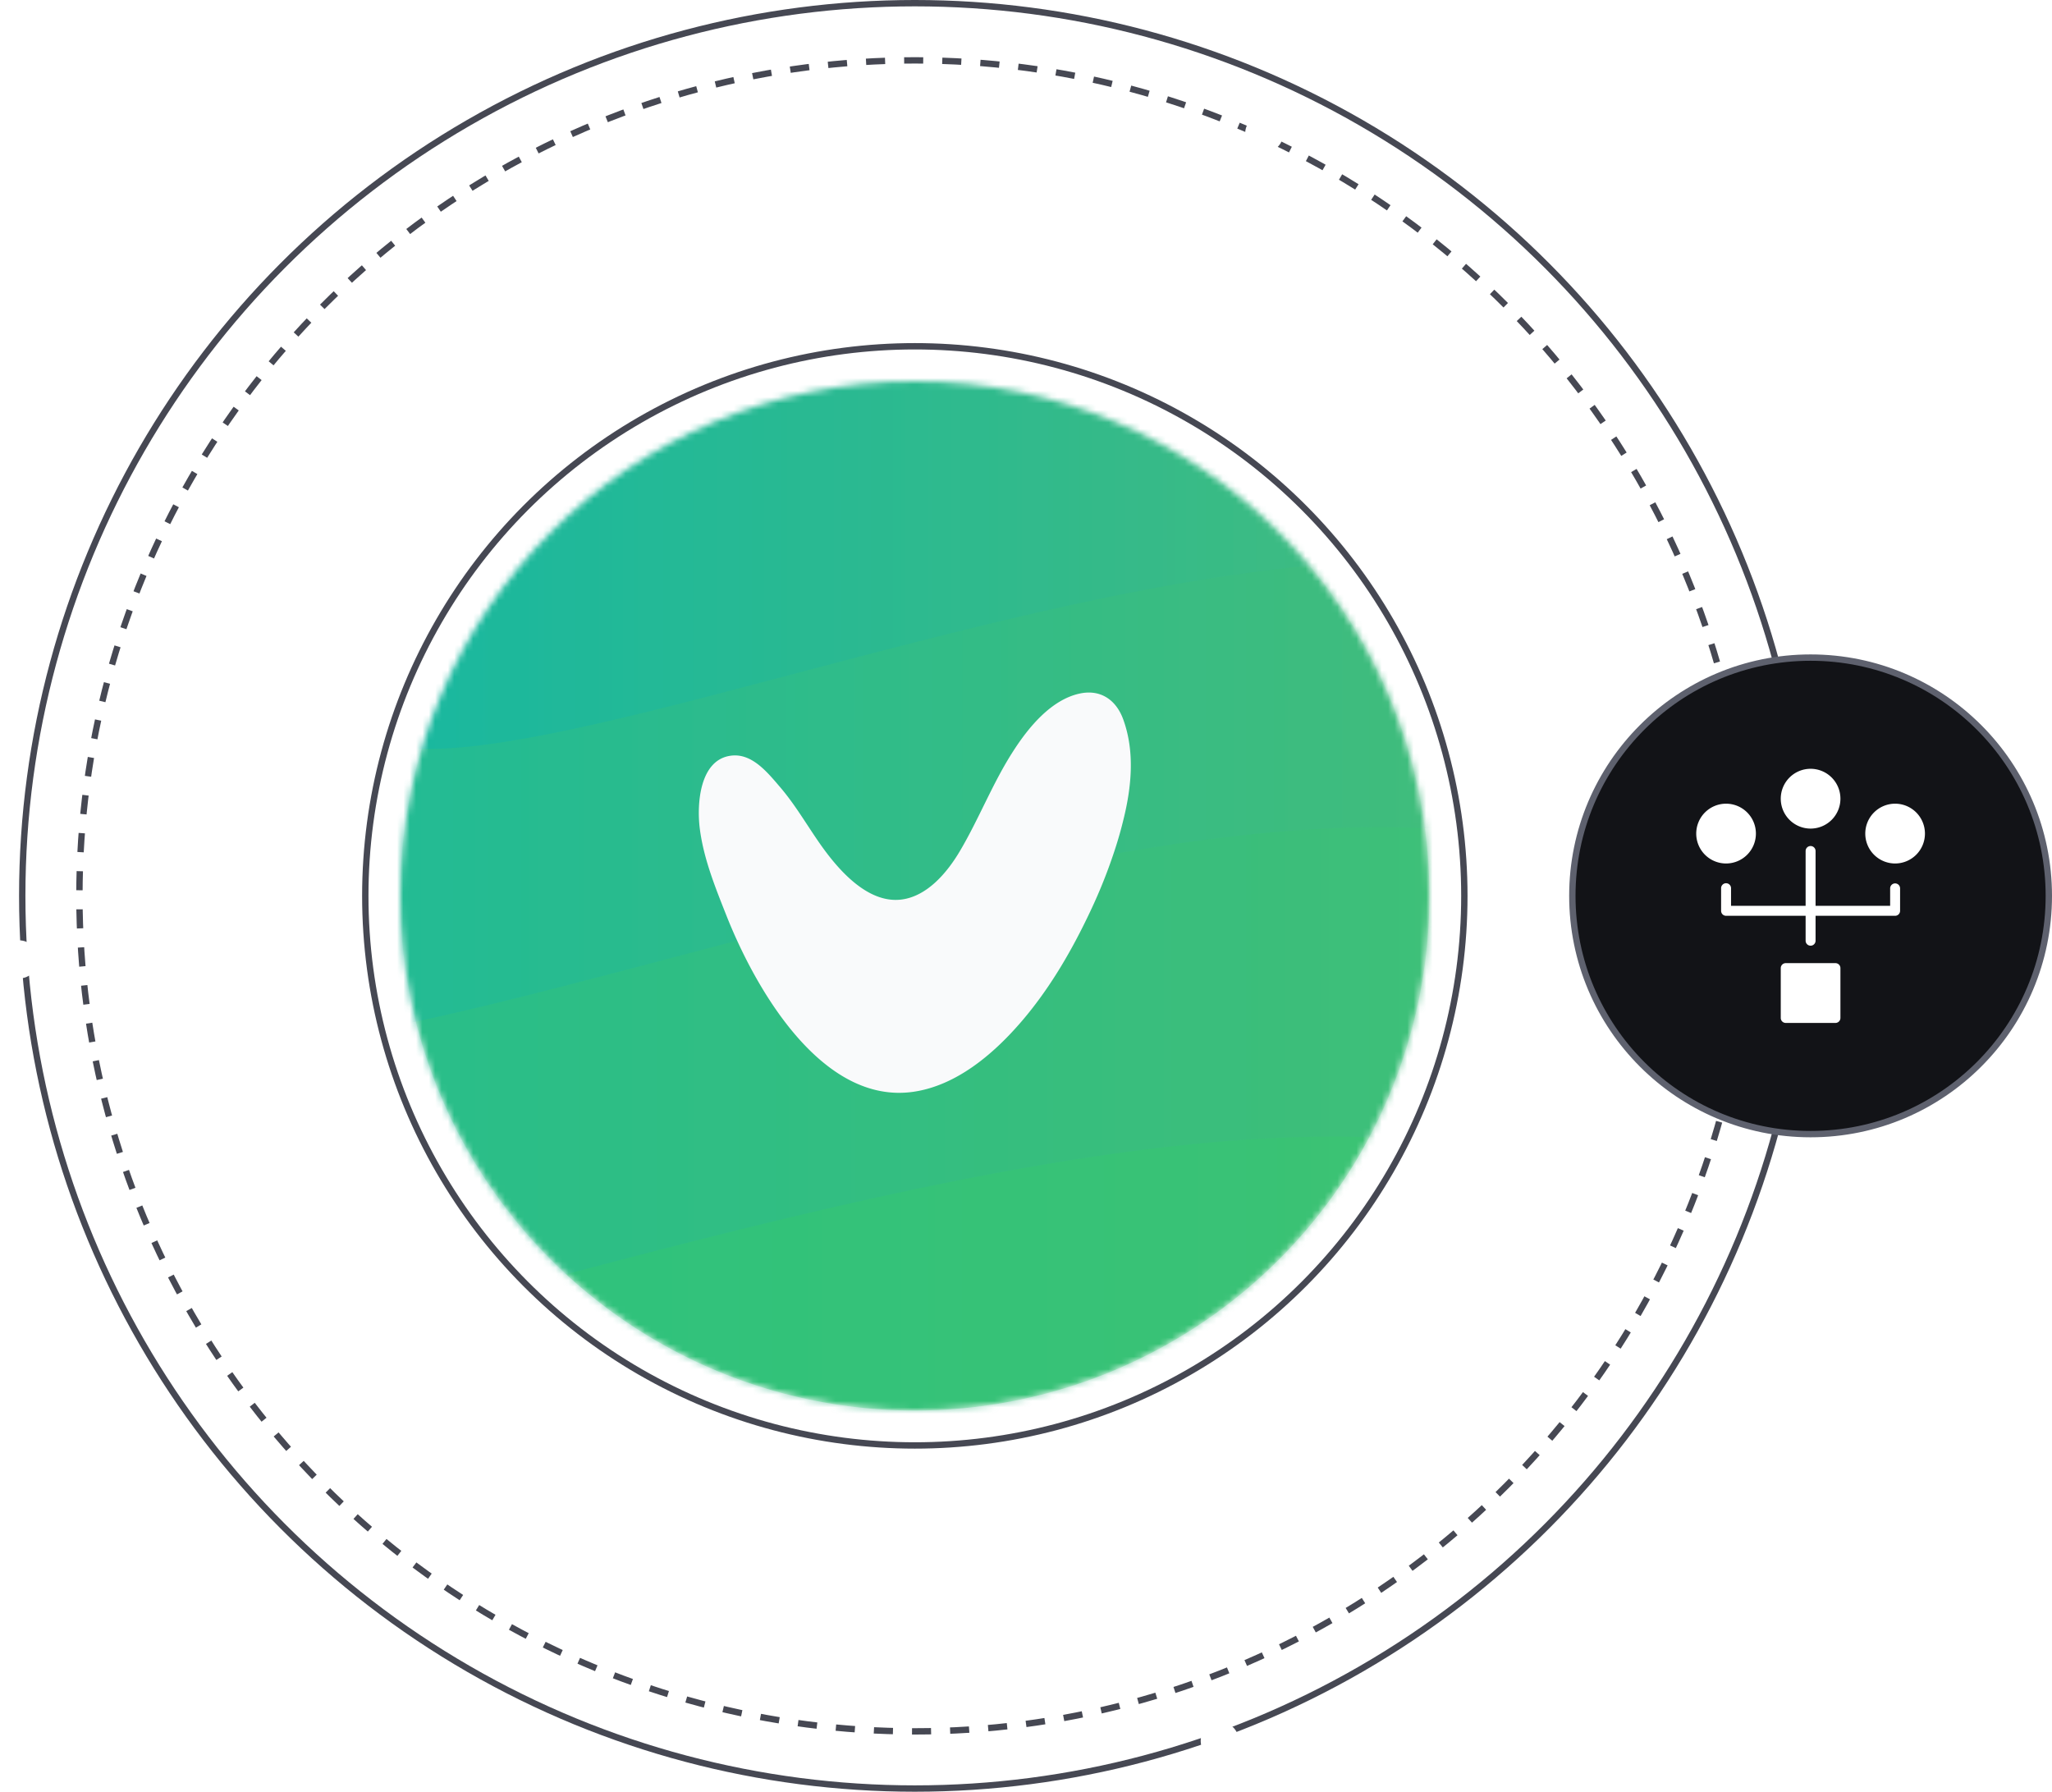
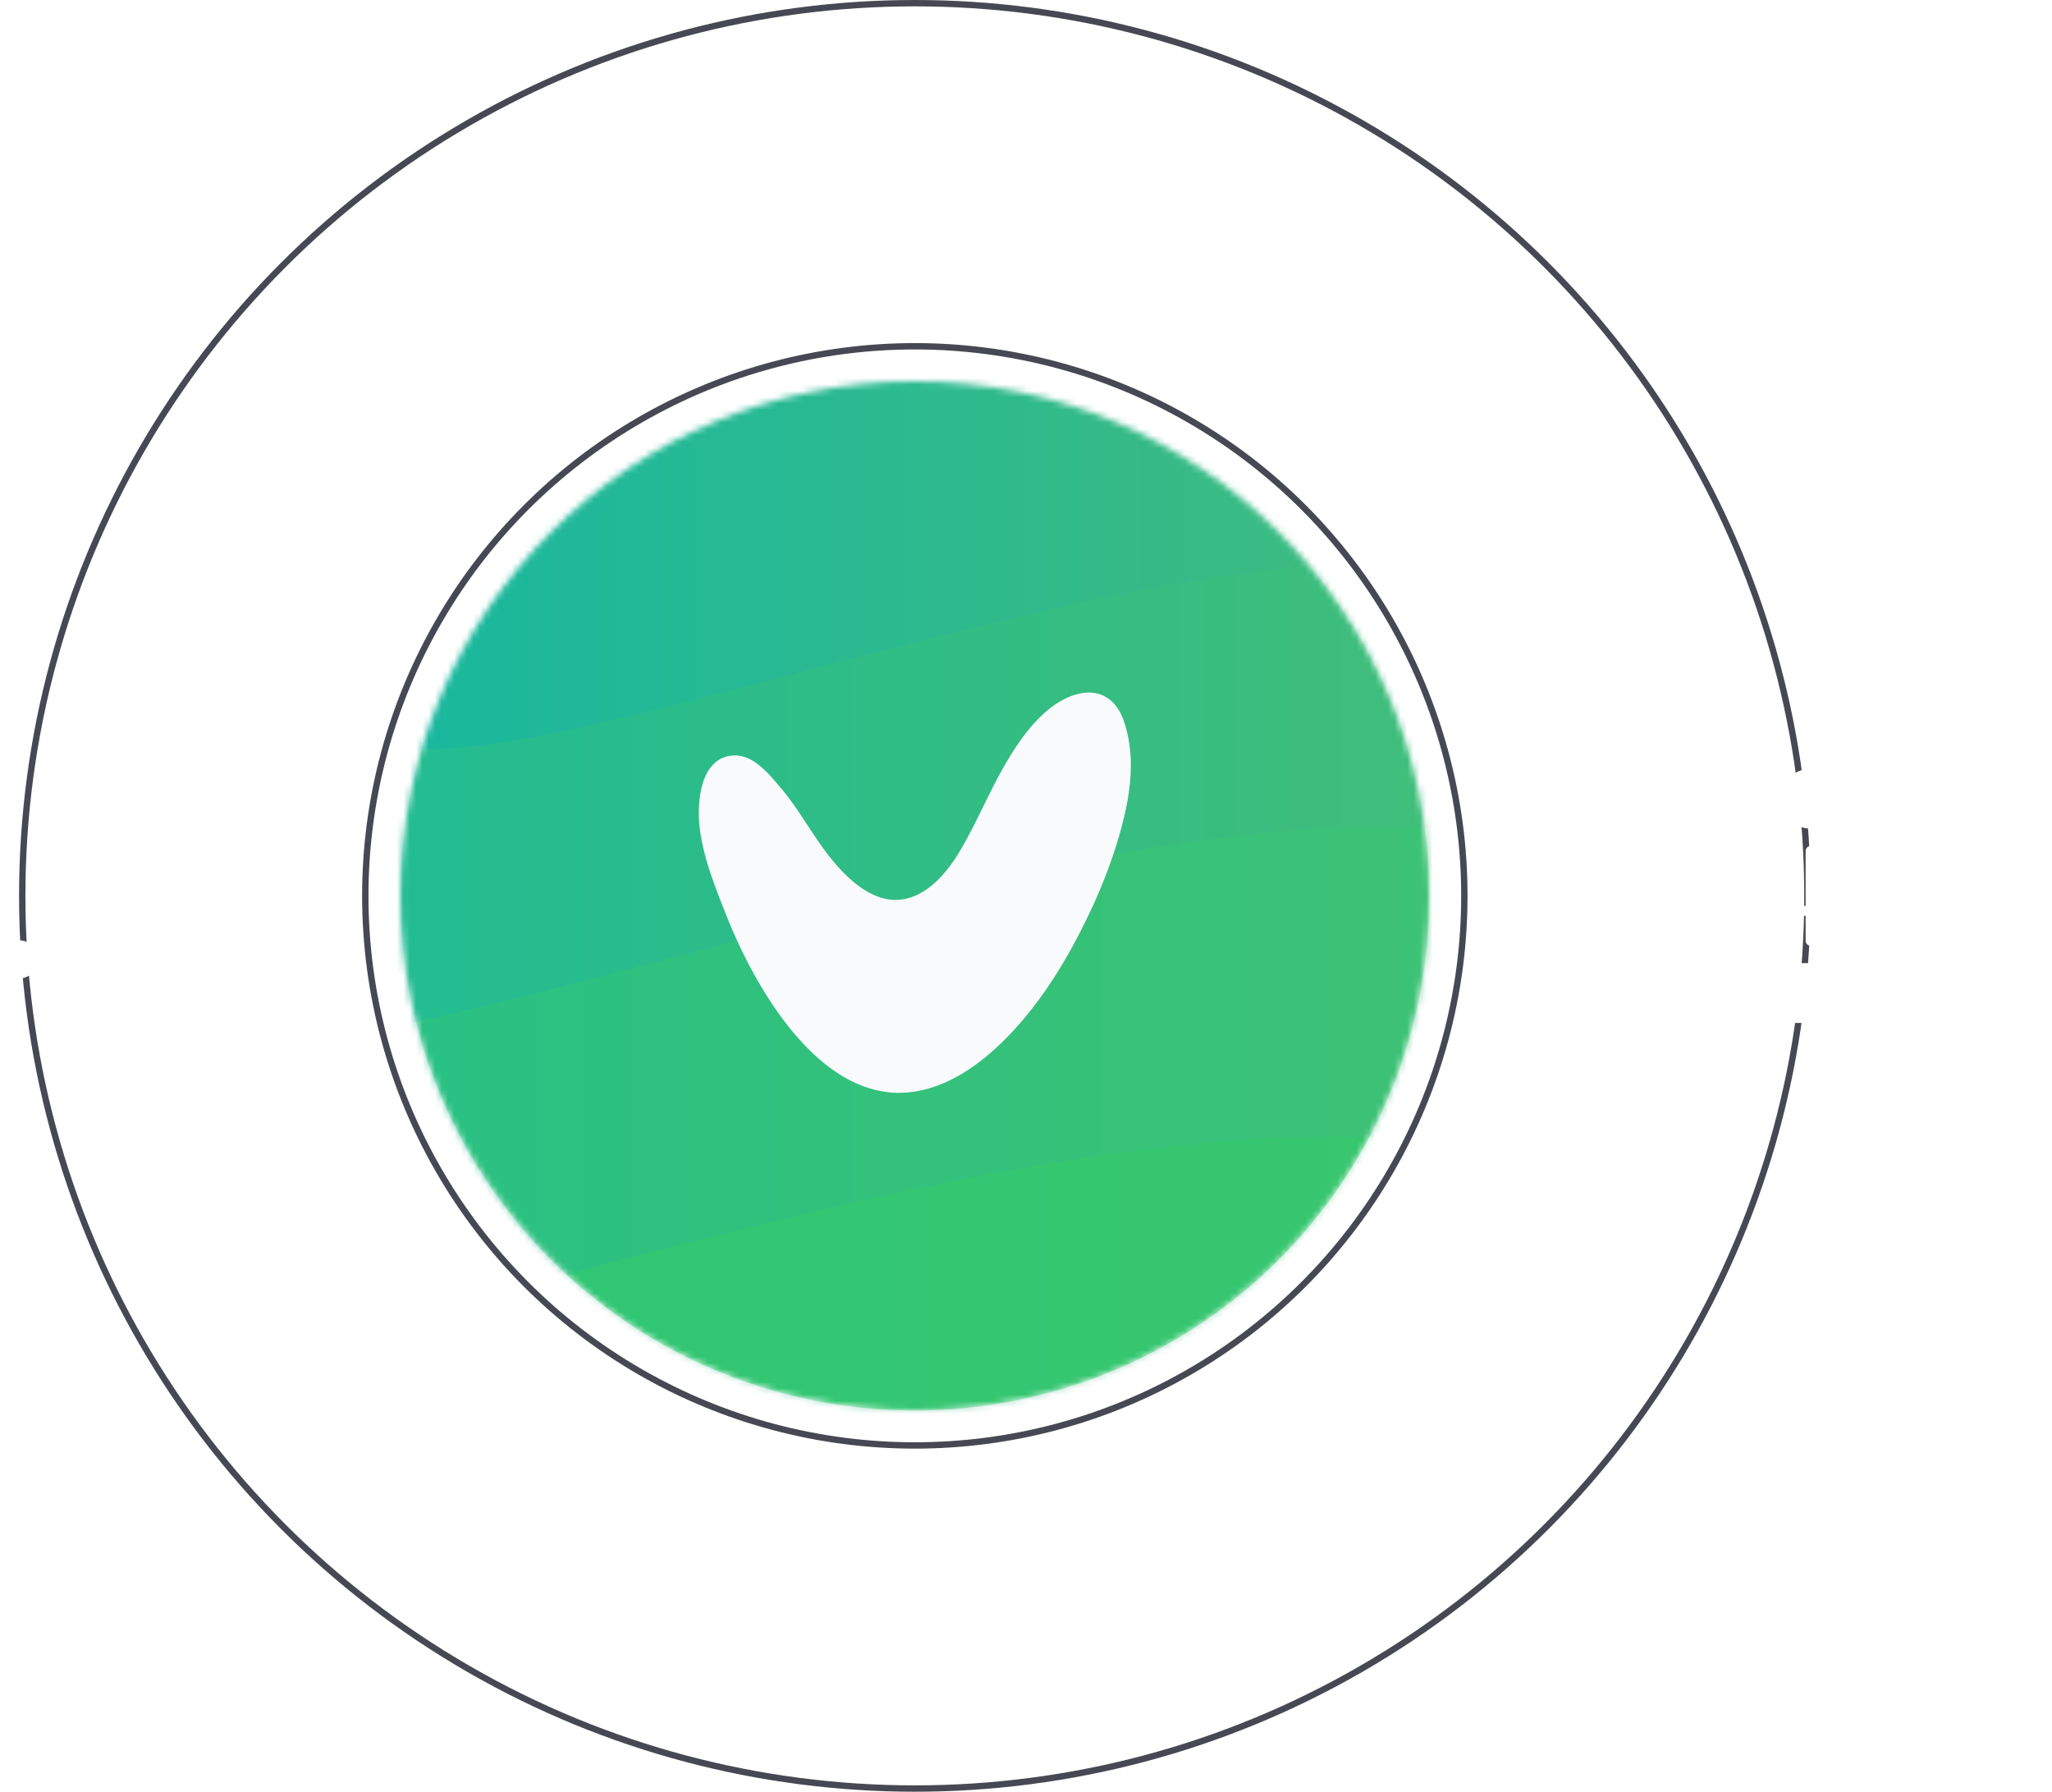
<svg xmlns="http://www.w3.org/2000/svg" fill="none" viewBox="0 0 323 282">
  <circle cx="144" cy="141" r="140.5" stroke="#464853" />
-   <circle cx="144" cy="141" r="131.5" stroke="#464853" stroke-dasharray="3 3" />
  <circle cx="144" cy="141" r="86.5" stroke="#464853" />
  <mask id="generation_svg__a" width="162" height="162" x="63" y="60" maskUnits="userSpaceOnUse" style="mask-type:alpha">
    <circle cx="144" cy="141" r="81" fill="#D9D9D9" />
  </mask>
  <g mask="url(#generation_svg__a)">
    <circle cx="144" cy="141" r="81" fill="#2DCF64" />
    <g filter="url(#generation_svg__b)" opacity=".1">
      <path fill="url(#generation_svg__c)" d="M417.305 288.794c15.465 84.865-36.825 250.603-162.102 162.167-125.25-88.435-523.102 136.356-453.128 0C-127.924 314.579-360 378.34-360 288.794v-453.31c0-89.547 43.618-177.083 162.102-162.141 118.483 14.942 394.177 84.76 453.128 0 58.951-84.759 235.777 62.651 162.101 162.167s-15.464 368.446 0 453.311z" />
    </g>
    <g filter="url(#generation_svg__d)" opacity=".2">
-       <path fill="url(#generation_svg__e)" d="M400.677 249.443c14.063 77.064-33.468 227.594-147.219 147.278-113.751-80.343-475.096 123.846-411.519 0s-147.218-65.93-147.218-147.278v-411.685c0-81.347 39.626-160.844 147.218-147.277s357.988 76.984 411.519 0 214.126 56.912 147.219 147.277c-66.908 90.366-14.064 334.622 0 411.685" />
+       <path fill="url(#generation_svg__e)" d="M400.677 249.443c14.063 77.064-33.468 227.594-147.219 147.278-113.751-80.343-475.096 123.846-411.519 0s-147.218-65.93-147.218-147.278v-411.685c0-81.347 39.626-160.844 147.218-147.277s357.988 76.984 411.519 0 214.126 56.912 147.219 147.277" />
    </g>
    <g filter="url(#generation_svg__f)" opacity=".2" style="mix-blend-mode:multiply">
      <path fill="url(#generation_svg__g)" d="M386.165 202.5c12.557 68.866-29.898 203.317-131.516 131.569-101.617-71.774-424.419 110.624-367.636 0S-244.503 275.174-244.503 202.5v-367.784c0-72.674 35.397-143.681 131.516-131.569s319.815 68.76 367.636 0c47.822-68.759 191.287 50.829 131.516 131.569-59.77 80.74-12.557 298.919 0 367.758z" style="mix-blend-mode:multiply" />
    </g>
    <g filter="url(#generation_svg__h)" opacity=".3" style="mix-blend-mode:multiply">
-       <path fill="url(#generation_svg__i)" d="M373.849 152.755c11.05 60.535-26.277 178.801-115.655 115.701-89.351-63.1-373.214 97.295-323.278 0 49.937-97.295-115.654-51.808-115.654-115.701v-323.408c0-63.894 31.114-126.359 115.654-115.701 84.514 10.657 281.22 60.482 323.278 0 42.059-60.482 168.208 44.693 115.655 115.701-52.58 70.98-11.05 262.847 0 323.408" style="mix-blend-mode:multiply" />
-     </g>
+       </g>
    <g filter="url(#generation_svg__j)" opacity=".4" style="mix-blend-mode:multiply">
      <path fill="url(#generation_svg__k)" d="M357.563 91.03c9.199 50.513-21.915 149.156-96.489 96.529-74.548-52.654-311.356 81.162-269.693 0 41.662-81.163-96.463-43.213-96.463-96.528v-269.802c0-53.315 25.96-105.414 96.463-96.528s234.613 50.459 269.693 0 140.319 37.289 96.489 96.528c-43.856 59.213-9.2 219.29 0 269.802" style="mix-blend-mode:multiply" />
    </g>
    <g filter="url(#generation_svg__l)" opacity=".5" style="mix-blend-mode:multiply">
      <path fill="url(#generation_svg__m)" d="M344.951 53.64c7.957 43.689-18.981 129.03-83.457 83.49-64.502-45.54-269.35 70.214-233.292 0 36.032-70.214-83.456-37.368-83.456-83.49v-233.386c0-46.122 22.444-91.186 83.457-83.49s202.944 43.636 233.291 0 121.392 32.264 83.457 83.49-7.957 189.697 0 233.386" style="mix-blend-mode:multiply" />
    </g>
    <g filter="url(#generation_svg__n)" opacity=".7" style="mix-blend-mode:multiply">
      <path fill="url(#generation_svg__o)" d="M332.104 21.424c6.9 37.845-16.443 111.787-72.301 72.33s-233.318 60.826-202.098 0-72.3-32.396-72.3-72.33v-202.179c0-39.96 19.456-78.995 72.3-72.33 52.844 6.664 175.821 37.818 202.098 0s105.16 27.953 72.301 72.33-6.9 164.335 0 202.18" style="mix-blend-mode:multiply" />
    </g>
    <g filter="url(#generation_svg__p)" style="mix-blend-mode:multiply">
-       <path fill="url(#generation_svg__q)" d="M324.885-18.082c5.657 31.048-13.483 91.689-59.295 59.319s-191.365 49.877-165.776 0C125.43-8.64 40.52 14.685 40.52-18.082v-165.842c0-32.767 15.966-64.793 59.294-59.319 43.354 5.475 144.205 31.021 165.776 0s86.259 22.929 59.295 59.319c-26.965 36.389-5.658 134.795 0 165.842" style="mix-blend-mode:multiply" />
-     </g>
+       </g>
    <path fill="#F9FAFB" d="M175.609 133.361a82 82 0 0 1-3.953 10.001c-2.98 6.336-6.546 12.458-11.122 17.706-4.322 4.962-10.026 9.757-16.67 10.756-14.498 2.172-25.009-16.271-29.561-27.831-1.717-4.343-3.532-8.805-4.143-13.517-.507-3.915-.046-10.965 4.961-11.548 3.262-.386 5.699 2.654 7.641 4.92 2.305 2.678 4.091 5.747 6.097 8.651 2.829 4.099 7.571 9.774 13.051 9.078 4.034-.517 7.174-4.23 9.174-7.609 3.025-5.104 5.186-10.768 8.407-15.748 2.397-3.736 5.958-8.079 10.436-9.055 3.302-.725 5.802.988 6.914 4.165 1.804 5.039 1.263 10.56 0 15.653a61 61 0 0 1-1.232 4.378" />
  </g>
-   <circle cx="285" cy="141" r="37.5" fill="#121317" stroke="#5E616E" />
  <path fill="#fff" d="M288.914 151.588h-7.826a.783.783 0 0 0-.783.785v7.843c0 .433.35.784.783.784h7.826a.783.783 0 0 0 .782-.784v-7.843a.783.783 0 0 0-.782-.785M298.305 139.038a.783.783 0 0 0-.782.785v2.746h-11.739v-8.629a.783.783 0 1 0-1.566 0v8.629h-11.739v-2.746a.783.783 0 1 0-1.565 0v3.531c0 .433.35.784.783.784h12.521v3.921a.783.783 0 1 0 1.566 0v-3.921h12.521a.783.783 0 0 0 .783-.784v-3.531a.783.783 0 0 0-.783-.785M298.304 126.493a4.7 4.7 0 0 0-4.695 4.705 4.7 4.7 0 0 0 4.695 4.706 4.7 4.7 0 0 0 4.696-4.706 4.7 4.7 0 0 0-4.696-4.705M285.001 121a4.7 4.7 0 0 0-4.696 4.706 4.7 4.7 0 0 0 4.696 4.706 4.7 4.7 0 0 0 4.695-4.706 4.7 4.7 0 0 0-4.695-4.706M271.696 126.493a4.7 4.7 0 0 0-4.696 4.705 4.7 4.7 0 0 0 4.696 4.706 4.7 4.7 0 0 0 4.696-4.706 4.7 4.7 0 0 0-4.696-4.705" />
  <circle cx="199" cy="21" r="3" fill="#fff" />
  <circle cx="3" cy="151" r="3" fill="#fff" />
-   <circle cx="192" cy="274" r="3" fill="#fff" />
  <defs>
    <linearGradient id="generation_svg__c" x1="-360" x2="434.964" y1="72.069" y2="72.069" gradientUnits="userSpaceOnUse">
      <stop stop-color="#00B5B4" />
      <stop offset="1" stop-color="#60BD68" />
    </linearGradient>
    <linearGradient id="generation_svg__e" x1="-305.279" x2="416.723" y1="52.606" y2="52.606" gradientUnits="userSpaceOnUse">
      <stop stop-color="#00B5B4" />
      <stop offset="1" stop-color="#60BD68" />
    </linearGradient>
    <linearGradient id="generation_svg__g" x1="-244.476" x2="400.52" y1="26.661" y2="26.661" gradientUnits="userSpaceOnUse">
      <stop stop-color="#00B5B4" />
      <stop offset="1" stop-color="#60BD68" />
    </linearGradient>
    <linearGradient id="generation_svg__i" x1="-180.712" x2="386.459" y1="-1.875" y2="-1.875" gradientUnits="userSpaceOnUse">
      <stop stop-color="#00B5B4" />
      <stop offset="1" stop-color="#60BD68" />
    </linearGradient>
    <linearGradient id="generation_svg__k" x1="-105.082" x2="368.084" y1="-37.946" y2="-37.946" gradientUnits="userSpaceOnUse">
      <stop stop-color="#00B5B4" />
      <stop offset="1" stop-color="#60BD68" />
    </linearGradient>
    <linearGradient id="generation_svg__m" x1="-55.28" x2="354.045" y1="-57.962" y2="-57.962" gradientUnits="userSpaceOnUse">
      <stop stop-color="#00B5B4" />
      <stop offset="1" stop-color="#60BD68" />
    </linearGradient>
    <linearGradient id="generation_svg__o" x1="-14.596" x2="340.008" y1="-75.262" y2="-75.262" gradientUnits="userSpaceOnUse">
      <stop stop-color="#00B5B4" />
      <stop offset="1" stop-color="#60BD68" />
    </linearGradient>
    <linearGradient id="generation_svg__q" x1="223.505" x2="154.588" y1="65.197" y2="-258.835" gradientUnits="userSpaceOnUse">
      <stop stop-color="#008FB4" />
      <stop offset="1" stop-color="#60BD68" />
    </linearGradient>
    <filter id="generation_svg__b" width="795" height="852" x="-360" y="-351.934" color-interpolation-filters="sRGB" filterUnits="userSpaceOnUse">
      <feFlood flood-opacity="0" result="BackgroundImageFix" />
      <feBlend in="SourceGraphic" in2="BackgroundImageFix" result="shape" />
      <feColorMatrix in="SourceAlpha" result="hardAlpha" values="0 0 0 0 0 0 0 0 0 0 0 0 0 0 0 0 0 0 127 0" />
      <feOffset dy="4" />
      <feGaussianBlur stdDeviation="2" />
      <feComposite in2="hardAlpha" k2="-1" k3="1" operator="arithmetic" />
      <feColorMatrix values="0 0 0 0 0 0 0 0 0 0 0 0 0 0 0 0 0 0 0.25 0" />
      <feBlend in2="shape" result="effect1_innerShadow_4485_29040" />
    </filter>
    <filter id="generation_svg__d" width="722.001" height="774.162" x="-305.279" y="-332.477" color-interpolation-filters="sRGB" filterUnits="userSpaceOnUse">
      <feFlood flood-opacity="0" result="BackgroundImageFix" />
      <feBlend in="SourceGraphic" in2="BackgroundImageFix" result="shape" />
      <feColorMatrix in="SourceAlpha" result="hardAlpha" values="0 0 0 0 0 0 0 0 0 0 0 0 0 0 0 0 0 0 127 0" />
      <feOffset dy="4" />
      <feGaussianBlur stdDeviation="2" />
      <feComposite in2="hardAlpha" k2="-1" k3="1" operator="arithmetic" />
      <feColorMatrix values="0 0 0 0 0 0 0 0 0 0 0 0 0 0 0 0 0 0 0.25 0" />
      <feBlend in2="shape" result="effect1_innerShadow_4485_29040" />
    </filter>
    <filter id="generation_svg__f" width="645.001" height="692.016" x="-244.503" y="-317.357" color-interpolation-filters="sRGB" filterUnits="userSpaceOnUse">
      <feFlood flood-opacity="0" result="BackgroundImageFix" />
      <feBlend in="SourceGraphic" in2="BackgroundImageFix" result="shape" />
      <feColorMatrix in="SourceAlpha" result="hardAlpha" values="0 0 0 0 0 0 0 0 0 0 0 0 0 0 0 0 0 0 127 0" />
      <feOffset dy="4" />
      <feGaussianBlur stdDeviation="2" />
      <feComposite in2="hardAlpha" k2="-1" k3="1" operator="arithmetic" />
      <feColorMatrix values="0 0 0 0 0 0 0 0 0 0 0 0 0 0 0 0 0 0 0.25 0" />
      <feBlend in2="shape" result="effect1_innerShadow_4485_29040" />
    </filter>
    <filter id="generation_svg__h" width="567.189" height="609.033" x="-180.738" y="-304.393" color-interpolation-filters="sRGB" filterUnits="userSpaceOnUse">
      <feFlood flood-opacity="0" result="BackgroundImageFix" />
      <feBlend in="SourceGraphic" in2="BackgroundImageFix" result="shape" />
      <feColorMatrix in="SourceAlpha" result="hardAlpha" values="0 0 0 0 0 0 0 0 0 0 0 0 0 0 0 0 0 0 127 0" />
      <feOffset dy="4" />
      <feGaussianBlur stdDeviation="2" />
      <feComposite in2="hardAlpha" k2="-1" k3="1" operator="arithmetic" />
      <feColorMatrix values="0 0 0 0 0 0 0 0 0 0 0 0 0 0 0 0 0 0 0.25 0" />
      <feBlend in2="shape" result="effect1_innerShadow_4485_29040" />
    </filter>
    <filter id="generation_svg__j" width="473.152" height="508.752" x="-105.082" y="-290.348" color-interpolation-filters="sRGB" filterUnits="userSpaceOnUse">
      <feFlood flood-opacity="0" result="BackgroundImageFix" />
      <feBlend in="SourceGraphic" in2="BackgroundImageFix" result="shape" />
      <feColorMatrix in="SourceAlpha" result="hardAlpha" values="0 0 0 0 0 0 0 0 0 0 0 0 0 0 0 0 0 0 127 0" />
      <feOffset dy="4" />
      <feGaussianBlur stdDeviation="2" />
      <feComposite in2="hardAlpha" k2="-1" k3="1" operator="arithmetic" />
      <feColorMatrix values="0 0 0 0 0 0 0 0 0 0 0 0 0 0 0 0 0 0 0.25 0" />
      <feBlend in2="shape" result="effect1_innerShadow_4485_29040" />
    </filter>
    <filter id="generation_svg__l" width="409.303" height="440.604" x="-55.254" y="-276.248" color-interpolation-filters="sRGB" filterUnits="userSpaceOnUse">
      <feFlood flood-opacity="0" result="BackgroundImageFix" />
      <feBlend in="SourceGraphic" in2="BackgroundImageFix" result="shape" />
      <feColorMatrix in="SourceAlpha" result="hardAlpha" values="0 0 0 0 0 0 0 0 0 0 0 0 0 0 0 0 0 0 127 0" />
      <feOffset dy="4" />
      <feGaussianBlur stdDeviation="2" />
      <feComposite in2="hardAlpha" k2="-1" k3="1" operator="arithmetic" />
      <feColorMatrix values="0 0 0 0 0 0 0 0 0 0 0 0 0 0 0 0 0 0 0.25 0" />
      <feBlend in2="shape" result="effect1_innerShadow_4485_29040" />
    </filter>
    <filter id="generation_svg__n" width="354.578" height="382.236" x="-14.596" y="-264.363" color-interpolation-filters="sRGB" filterUnits="userSpaceOnUse">
      <feFlood flood-opacity="0" result="BackgroundImageFix" />
      <feBlend in="SourceGraphic" in2="BackgroundImageFix" result="shape" />
      <feColorMatrix in="SourceAlpha" result="hardAlpha" values="0 0 0 0 0 0 0 0 0 0 0 0 0 0 0 0 0 0 127 0" />
      <feOffset dy="4" />
      <feGaussianBlur stdDeviation="2" />
      <feComposite in2="hardAlpha" k2="-1" k3="1" operator="arithmetic" />
      <feColorMatrix values="0 0 0 0 0 0 0 0 0 0 0 0 0 0 0 0 0 0 0.25 0" />
      <feBlend in2="shape" result="effect1_innerShadow_4485_29040" />
    </filter>
    <filter id="generation_svg__p" width="290.834" height="314.227" x="40.52" y="-252.494" color-interpolation-filters="sRGB" filterUnits="userSpaceOnUse">
      <feFlood flood-opacity="0" result="BackgroundImageFix" />
      <feBlend in="SourceGraphic" in2="BackgroundImageFix" result="shape" />
      <feColorMatrix in="SourceAlpha" result="hardAlpha" values="0 0 0 0 0 0 0 0 0 0 0 0 0 0 0 0 0 0 127 0" />
      <feOffset dy="4" />
      <feGaussianBlur stdDeviation="2" />
      <feComposite in2="hardAlpha" k2="-1" k3="1" operator="arithmetic" />
      <feColorMatrix values="0 0 0 0 0 0 0 0 0 0 0 0 0 0 0 0 0 0 0.25 0" />
      <feBlend in2="shape" result="effect1_innerShadow_4485_29040" />
    </filter>
  </defs>
</svg>